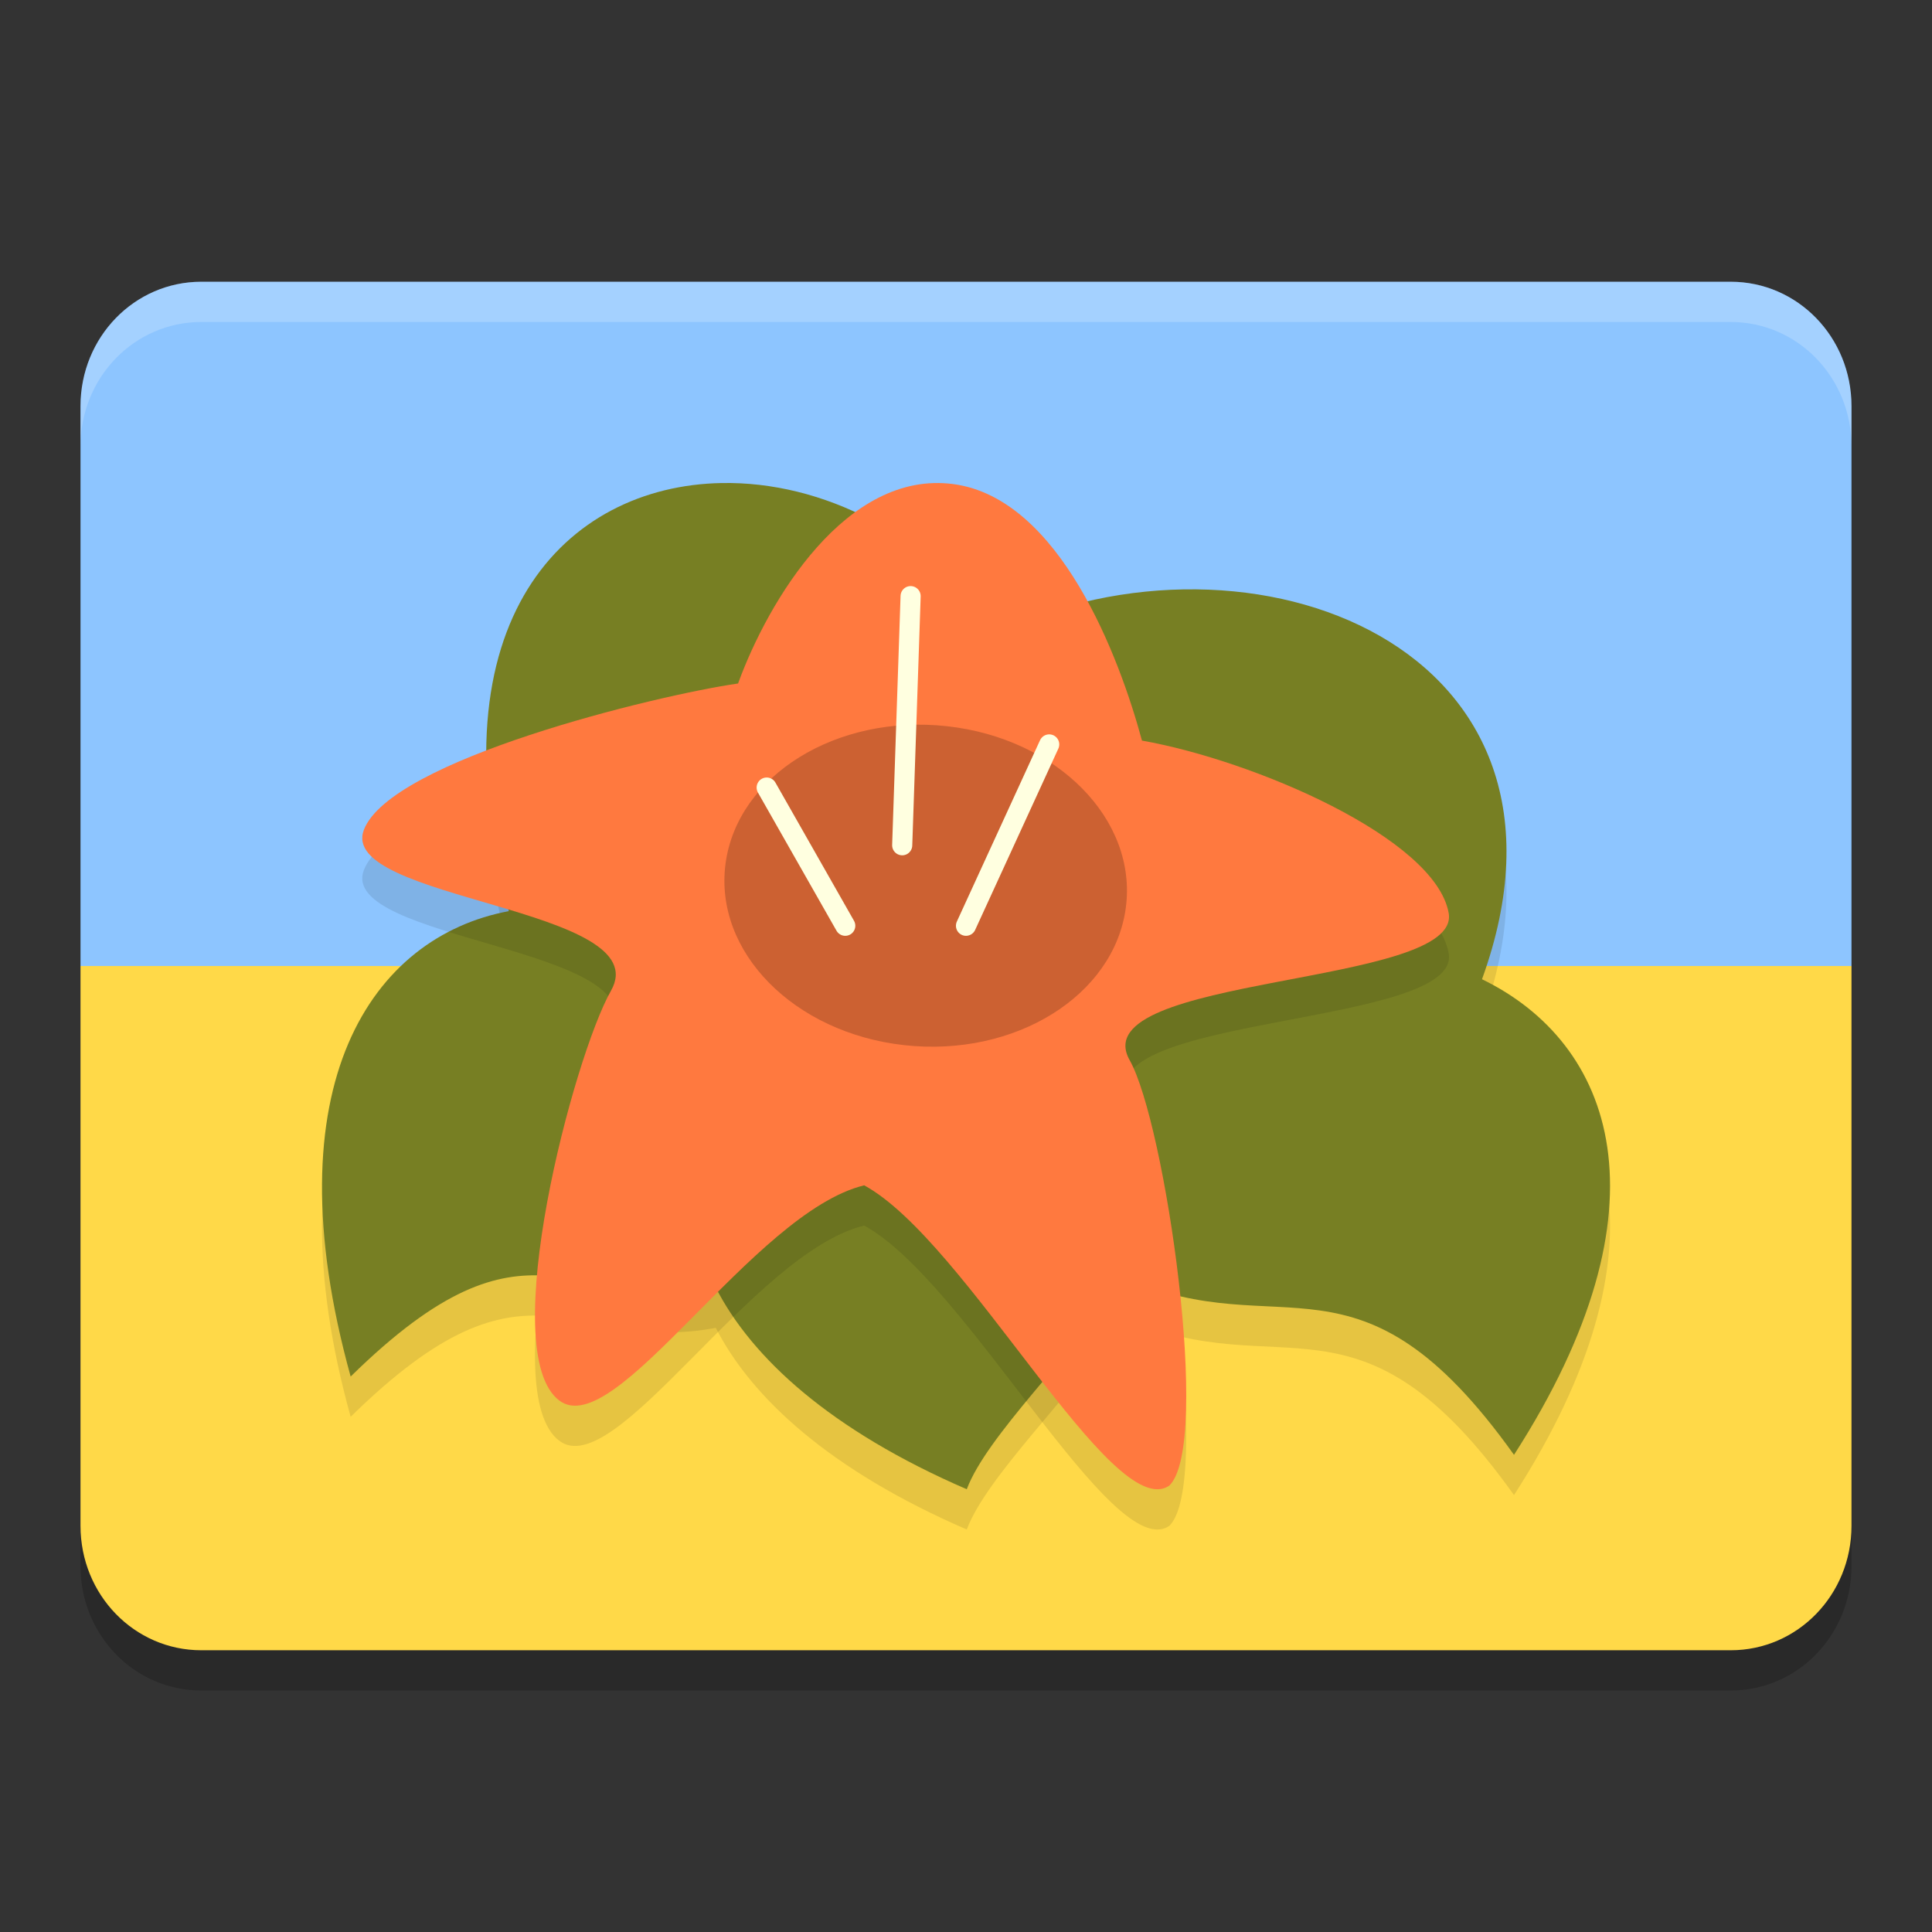
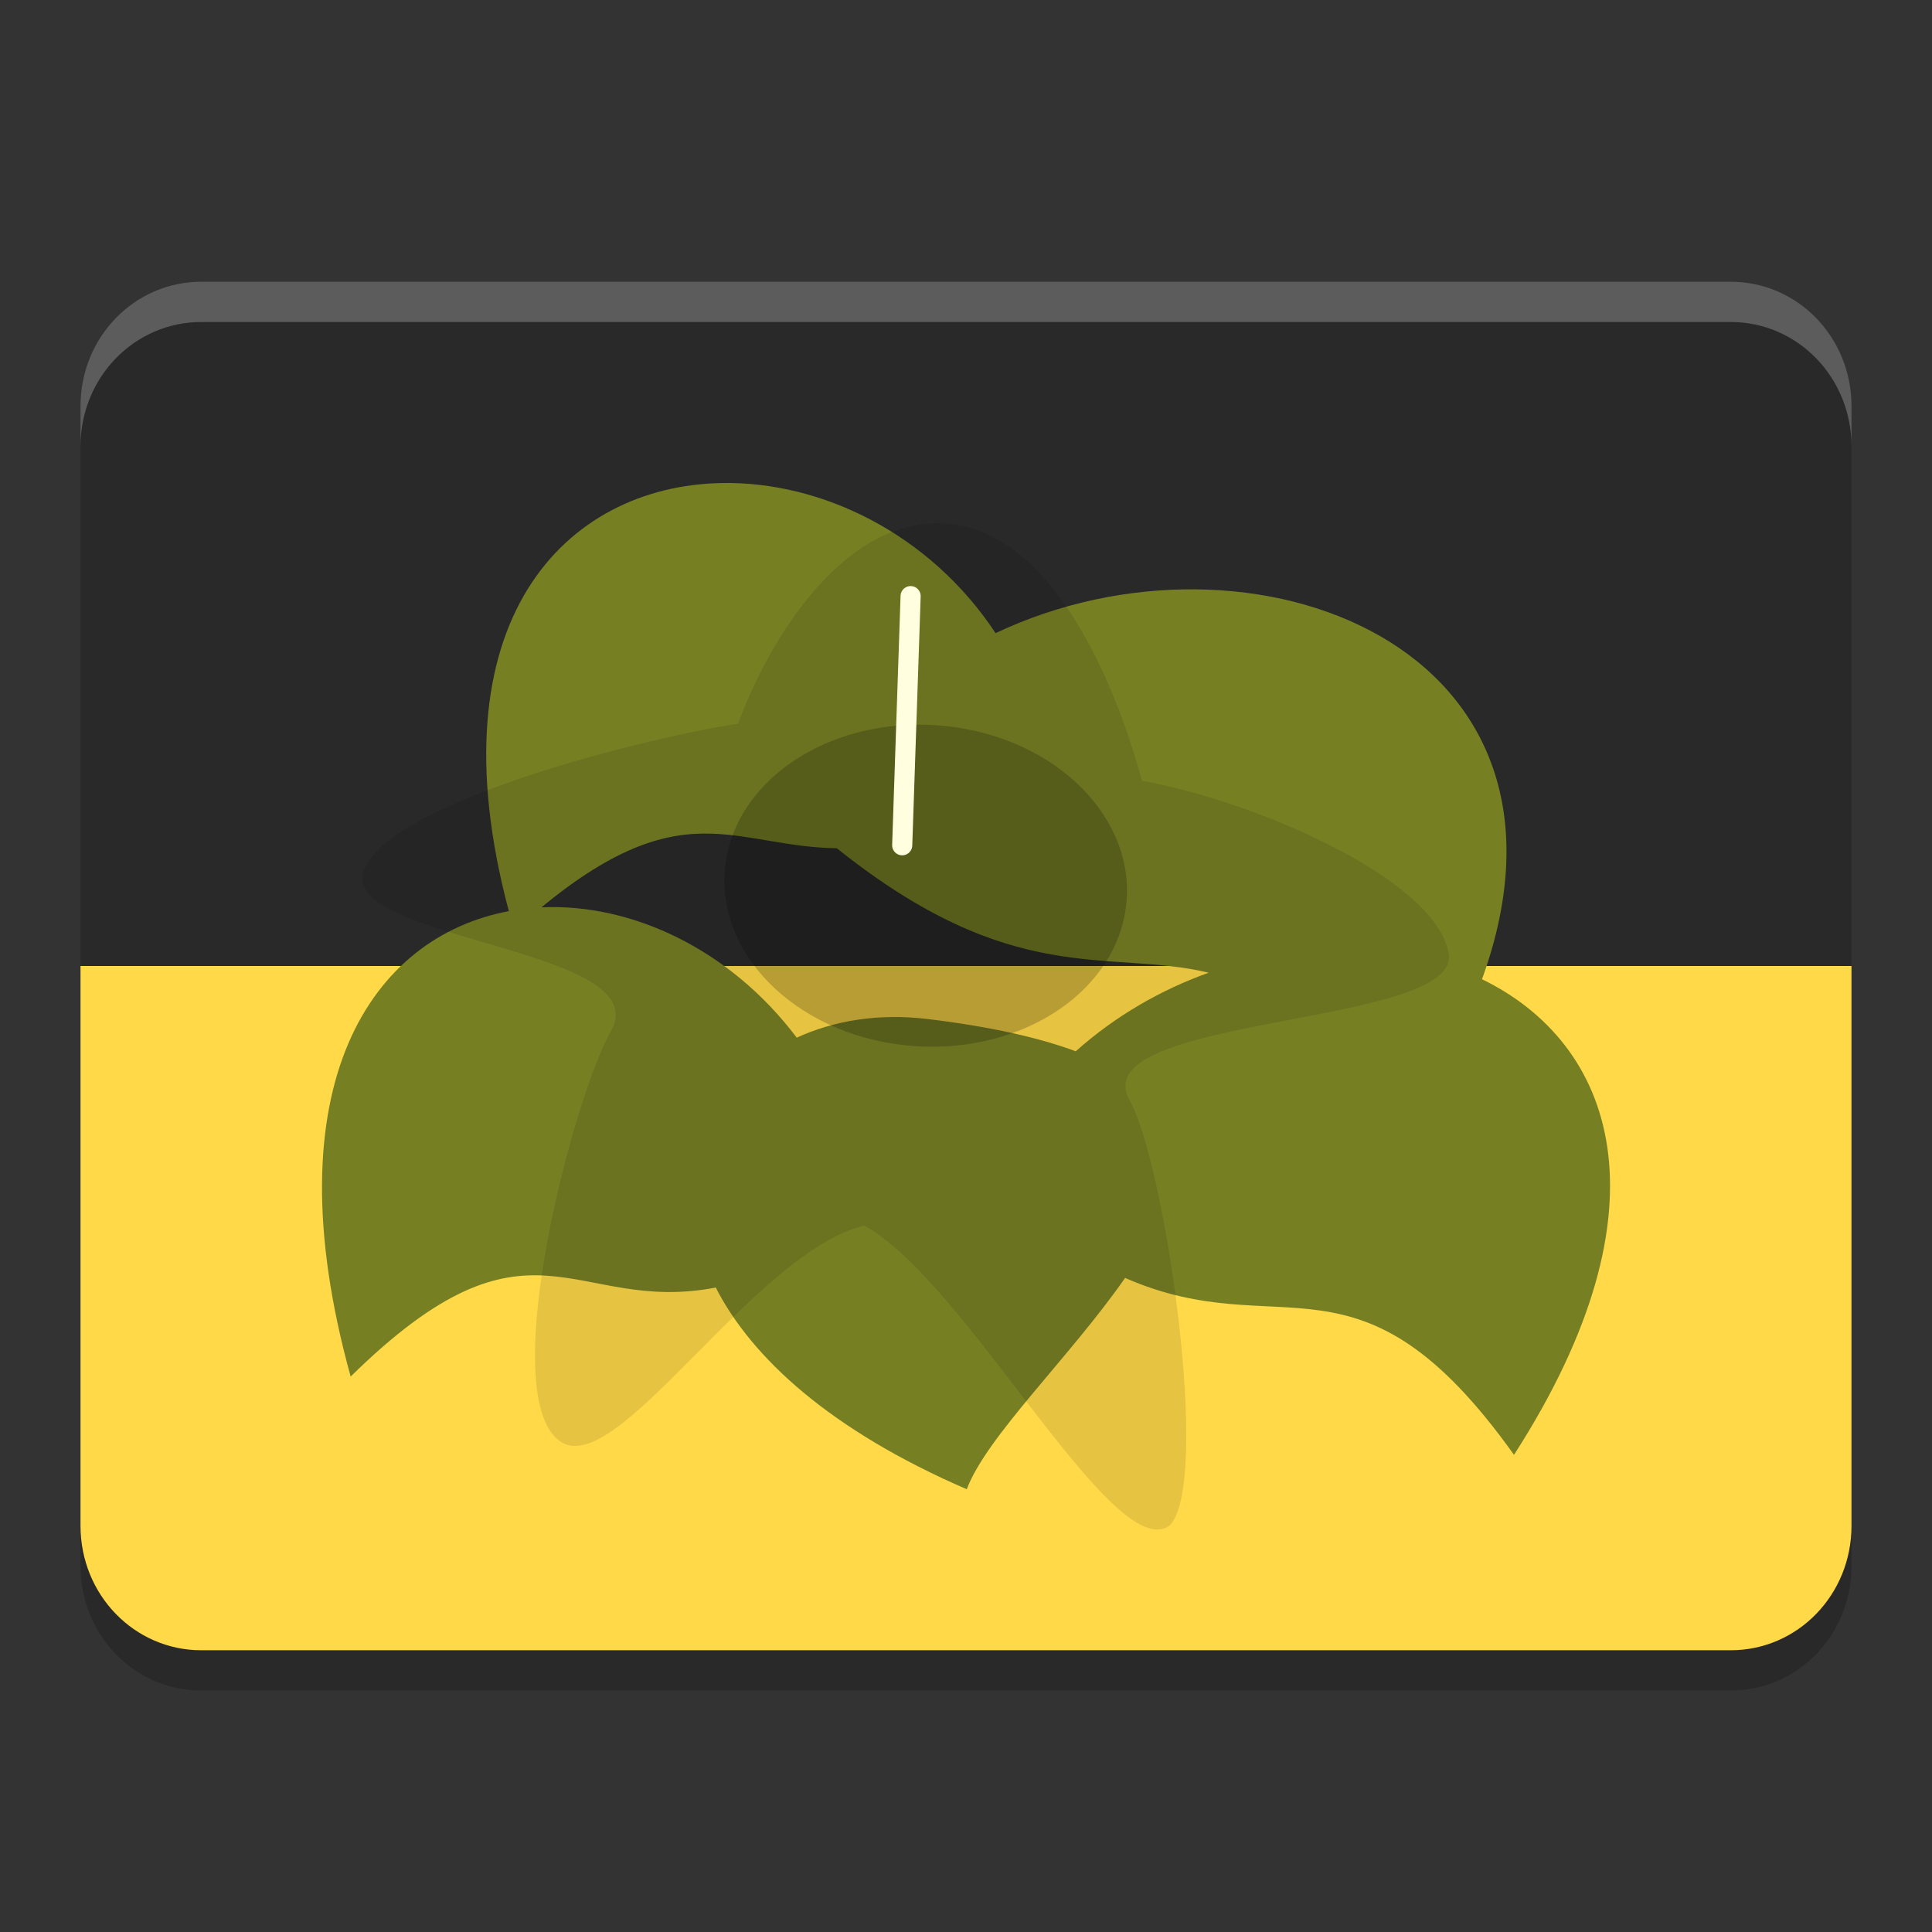
<svg xmlns="http://www.w3.org/2000/svg" width="48" height="48" version="1">
  <rect width="100%" height="100%" fill="#333333" stroke="none" />
  <defs>
    <linearGradient id="linearGradient2911-977-39">
      <stop style="stop-color:#ffffe0" offset="0" />
      <stop style="stop-color:#ffe588;stop-opacity:0" offset="1" />
    </linearGradient>
  </defs>
  <path style="opacity:0.2" d="M 5,8 C 3.338,8 2,9.379 2,11.092 V 25 38.908 C 2,40.621 3.338,42 5,42 h 38 c 1.662,0 3,-1.379 3,-3.092 V 25 11.092 C 46,9.379 44.662,8 43,8 Z" />
-   <path style="fill:#8dc5ff" d="M 5,7 C 3.338,7 2,8.379 2,10.092 V 24 H 46 V 10.092 C 46,8.379 44.662,7 43,7 Z" />
  <path style="fill:#ffd948" d="M 5,41 C 3.338,41 2,39.621 2,37.908 V 24 H 46 V 37.908 C 46,39.621 44.662,41 43,41 Z" />
-   <path style="opacity:0.1;fill-rule:evenodd" d="m 17.926,13.001 c -3.866,0.072 -7.213,3.407 -5.284,10.636 -3.379,0.631 -5.946,4.285 -3.93,11.563 4.494,-4.416 5.503,-1.526 9.071,-2.211 0.892,1.745 2.845,3.544 6.236,5.011 0.491,-1.311 2.563,-3.283 3.934,-5.25 3.913,1.714 5.798,-1.019 9.662,4.395 3.986,-6.198 2.461,-10.235 -0.795,-11.816 3,-8.279 -5.745,-11.602 -12.085,-8.599 -1.633,-2.47 -4.322,-3.775 -6.807,-3.729 z m -0.246,8.711 c 1.004,0.032 1.925,0.346 3.111,0.363 4.386,3.509 6.723,2.494 9.24,3.091 -1.176,0.421 -2.309,1.065 -3.304,1.953 -0.913,-0.339 -2.118,-0.612 -3.676,-0.801 -1.223,-0.148 -2.335,0.038 -3.256,0.463 -1.665,-2.208 -4.106,-3.339 -6.342,-3.239 1.857,-1.531 3.099,-1.866 4.227,-1.83 z" />
  <path style="fill:#777f23;fill-rule:evenodd" d="m 17.926,12.001 c -3.866,0.072 -7.213,3.407 -5.284,10.636 -3.379,0.631 -5.946,4.285 -3.93,11.563 4.494,-4.416 5.503,-1.526 9.071,-2.211 0.892,1.745 2.845,3.544 6.236,5.011 0.491,-1.311 2.563,-3.283 3.934,-5.25 3.913,1.714 5.798,-1.019 9.662,4.395 3.986,-6.198 2.461,-10.235 -0.795,-11.816 3,-8.279 -5.745,-11.602 -12.085,-8.599 -1.633,-2.47 -4.322,-3.775 -6.807,-3.729 z m -0.246,8.711 c 1.004,0.032 1.925,0.346 3.111,0.363 4.386,3.509 6.723,2.494 9.24,3.091 -1.176,0.421 -2.309,1.065 -3.304,1.953 -0.913,-0.339 -2.118,-0.612 -3.676,-0.801 -1.223,-0.148 -2.335,0.038 -3.256,0.463 -1.665,-2.208 -4.106,-3.339 -6.342,-3.239 1.857,-1.531 3.099,-1.866 4.227,-1.83 z" />
  <path style="opacity:0.1" d="m 29.05,37.91 c -1.411,0.965 -5.04,-6.08 -7.58,-7.461 -2.771,0.677 -6.179,6.394 -7.573,5.348 -1.595,-1.196 0.363,-8.568 1.282,-10.181 1.183,-2.078 -6.812,-2.242 -6.138,-4 0.665,-1.734 7.229,-3.336 9.296,-3.635 0.75,-2.061 2.691,-5.306 5.347,-4.954 2.656,0.352 4.137,4.332 4.688,6.373 2.76,0.486 7.282,2.416 7.62,4.283 0.334,1.841 -9.131,1.522 -7.925,3.658 0.88,1.559 2.041,9.542 0.984,10.569 z" />
-   <path style="fill:#ff793f" d="m 29.05,36.91 c -1.411,0.965 -5.04,-6.08 -7.58,-7.461 -2.771,0.677 -6.179,6.394 -7.573,5.348 -1.595,-1.196 0.363,-8.568 1.282,-10.181 1.183,-2.078 -6.812,-2.242 -6.138,-4 0.665,-1.734 7.229,-3.336 9.296,-3.635 0.75,-2.061 2.691,-5.306 5.347,-4.954 2.656,0.352 4.137,4.332 4.688,6.373 2.76,0.486 7.282,2.416 7.62,4.283 0.334,1.841 -9.131,1.522 -7.925,3.658 0.88,1.559 2.041,9.542 0.984,10.569 z" />
  <ellipse style="opacity:0.2" cx="25.726" cy="19.349" rx="5.002" ry="3.998" transform="matrix(0.994,0.11,-0.133,0.991,0,0)" />
-   <path style="fill:none;stroke:#ffffe0;stroke-width:0.5;stroke-linecap:round" d="m 24,23 2.067,-4.505" />
-   <path style="fill:none;stroke:#ffffe0;stroke-width:0.5;stroke-linecap:round" d="M 21,23 19.048,19.567" />
  <path style="fill:none;stroke:#ffffe0;stroke-width:0.5;stroke-linecap:round" d="m 22.415,21 0.209,-6.189" />
  <path style="opacity:0.2;fill:#ffffff" d="M 5 7 C 3.338 7 2 8.379 2 10.092 L 2 11.092 C 2 9.379 3.338 8 5 8 L 43 8 C 44.662 8 46 9.379 46 11.092 L 46 10.092 C 46 8.379 44.662 7 43 7 L 5 7 z" />
</svg>